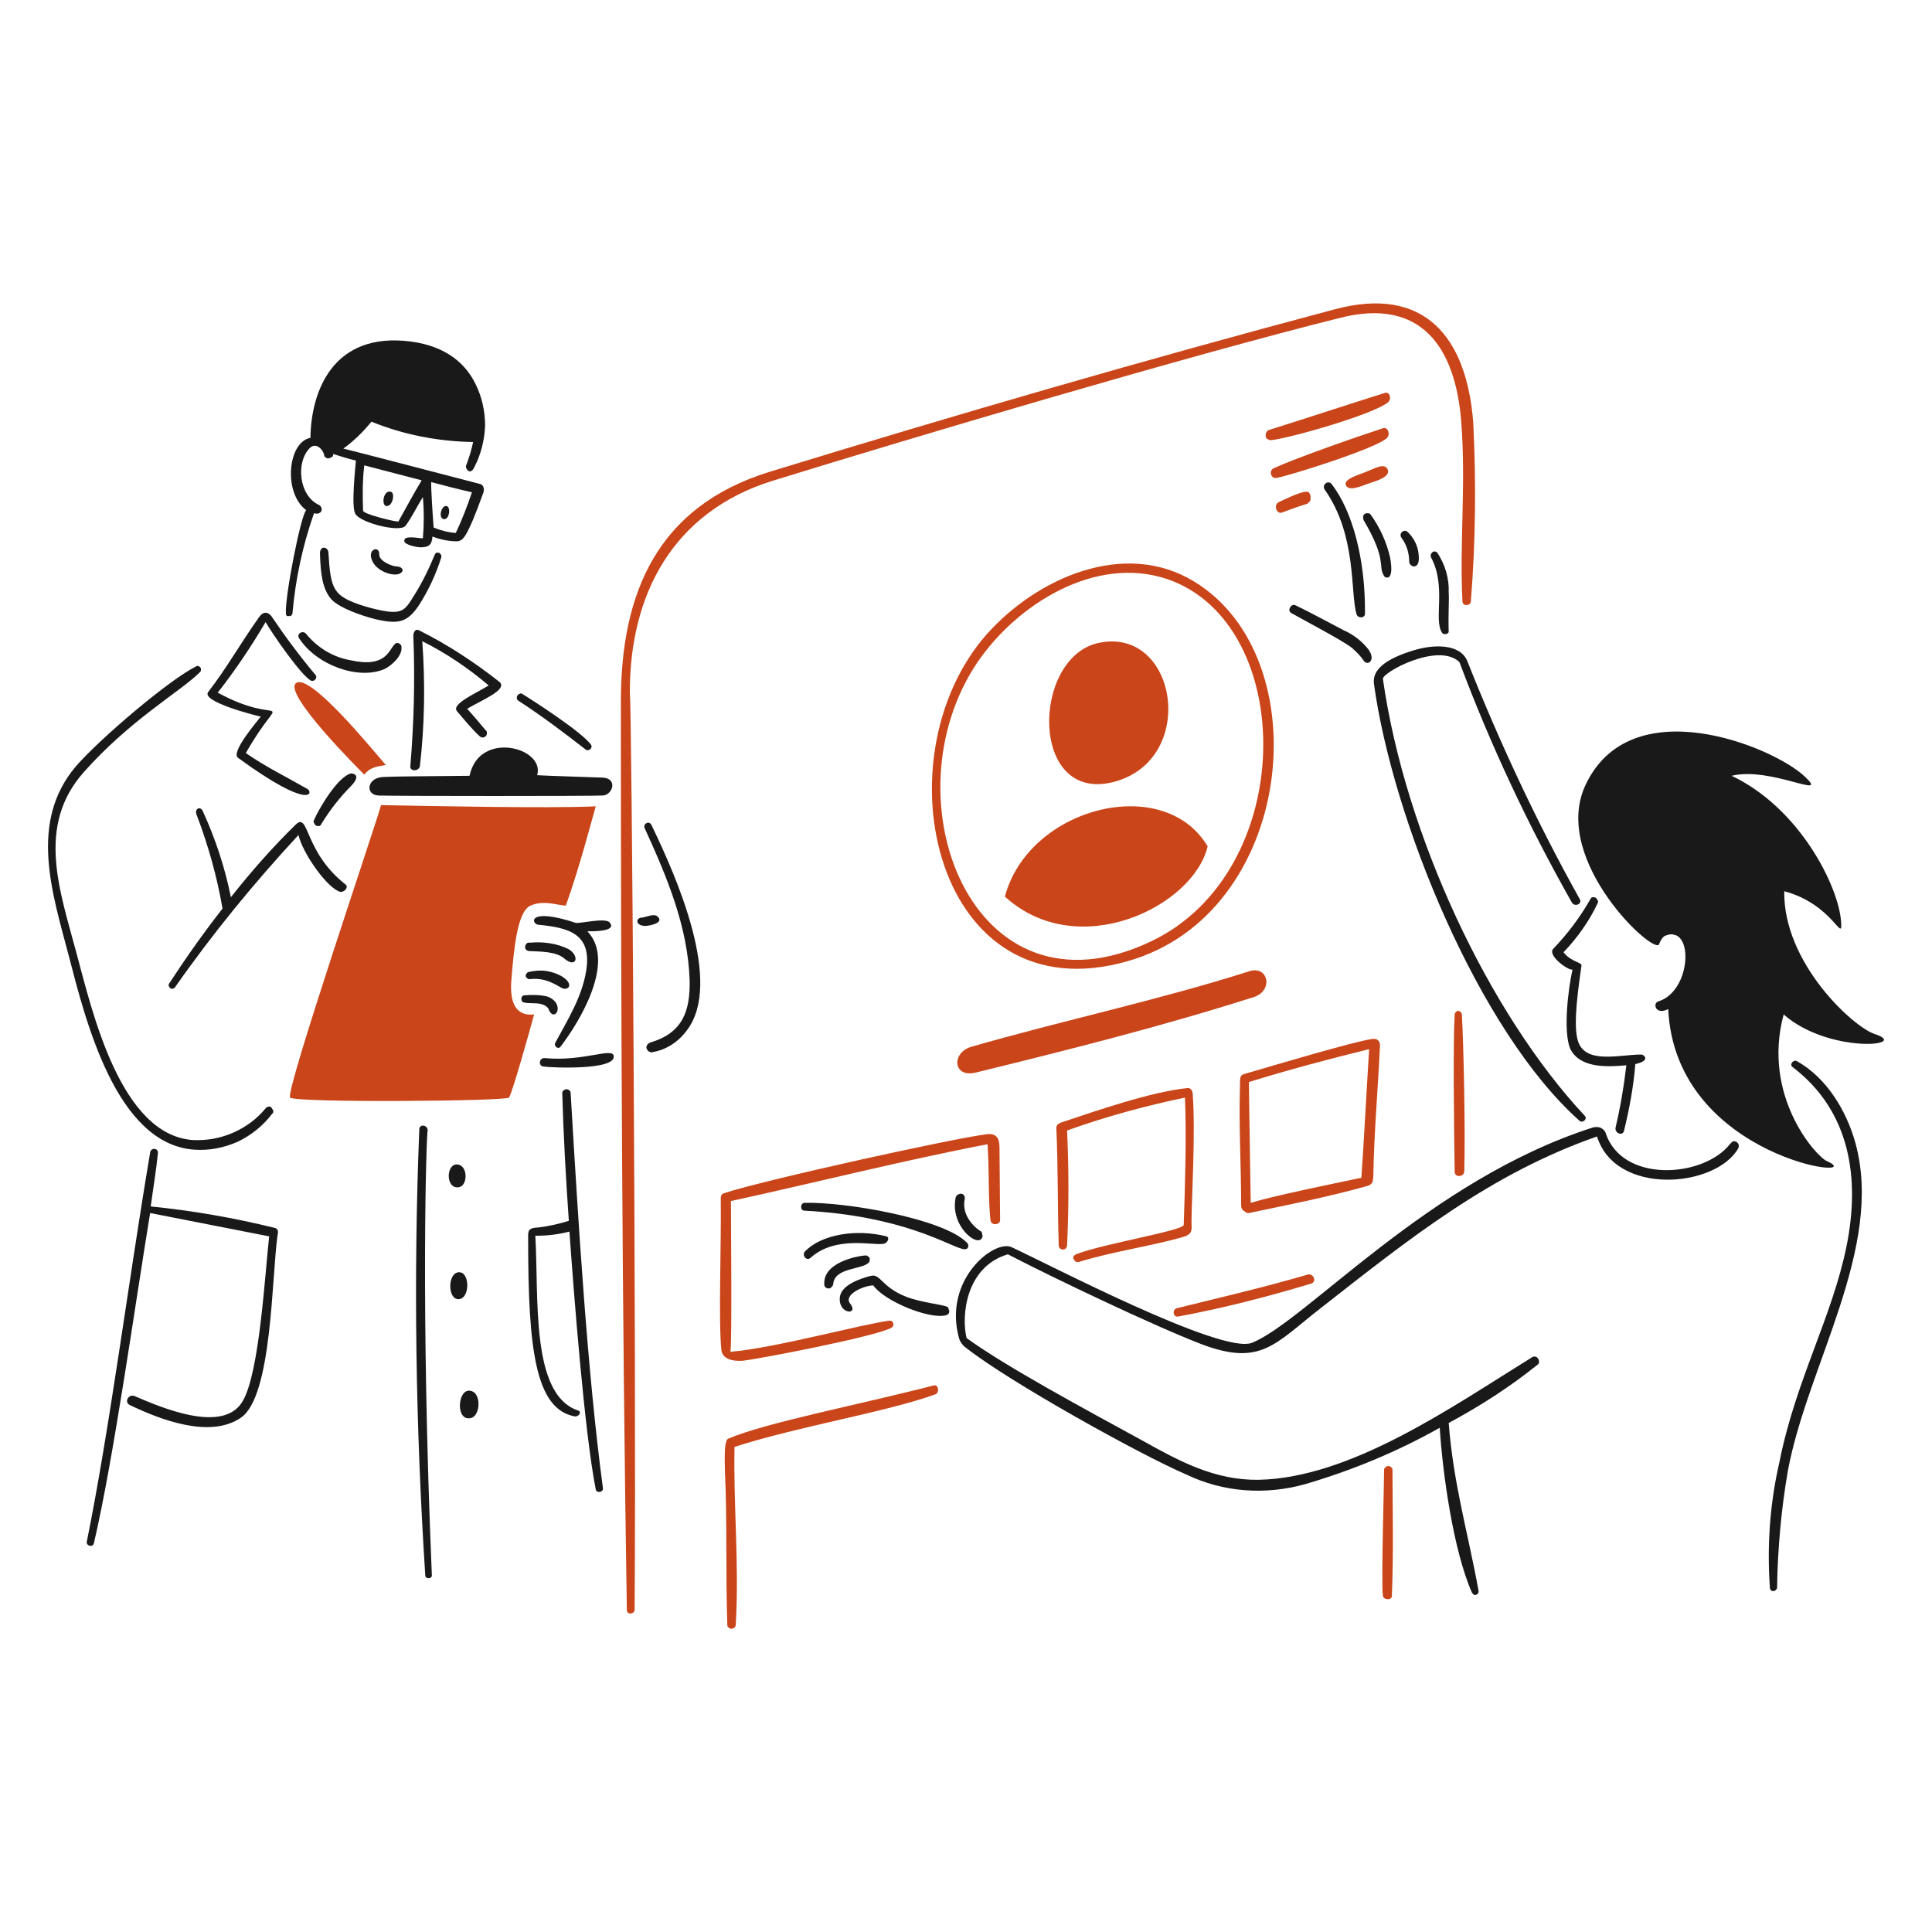
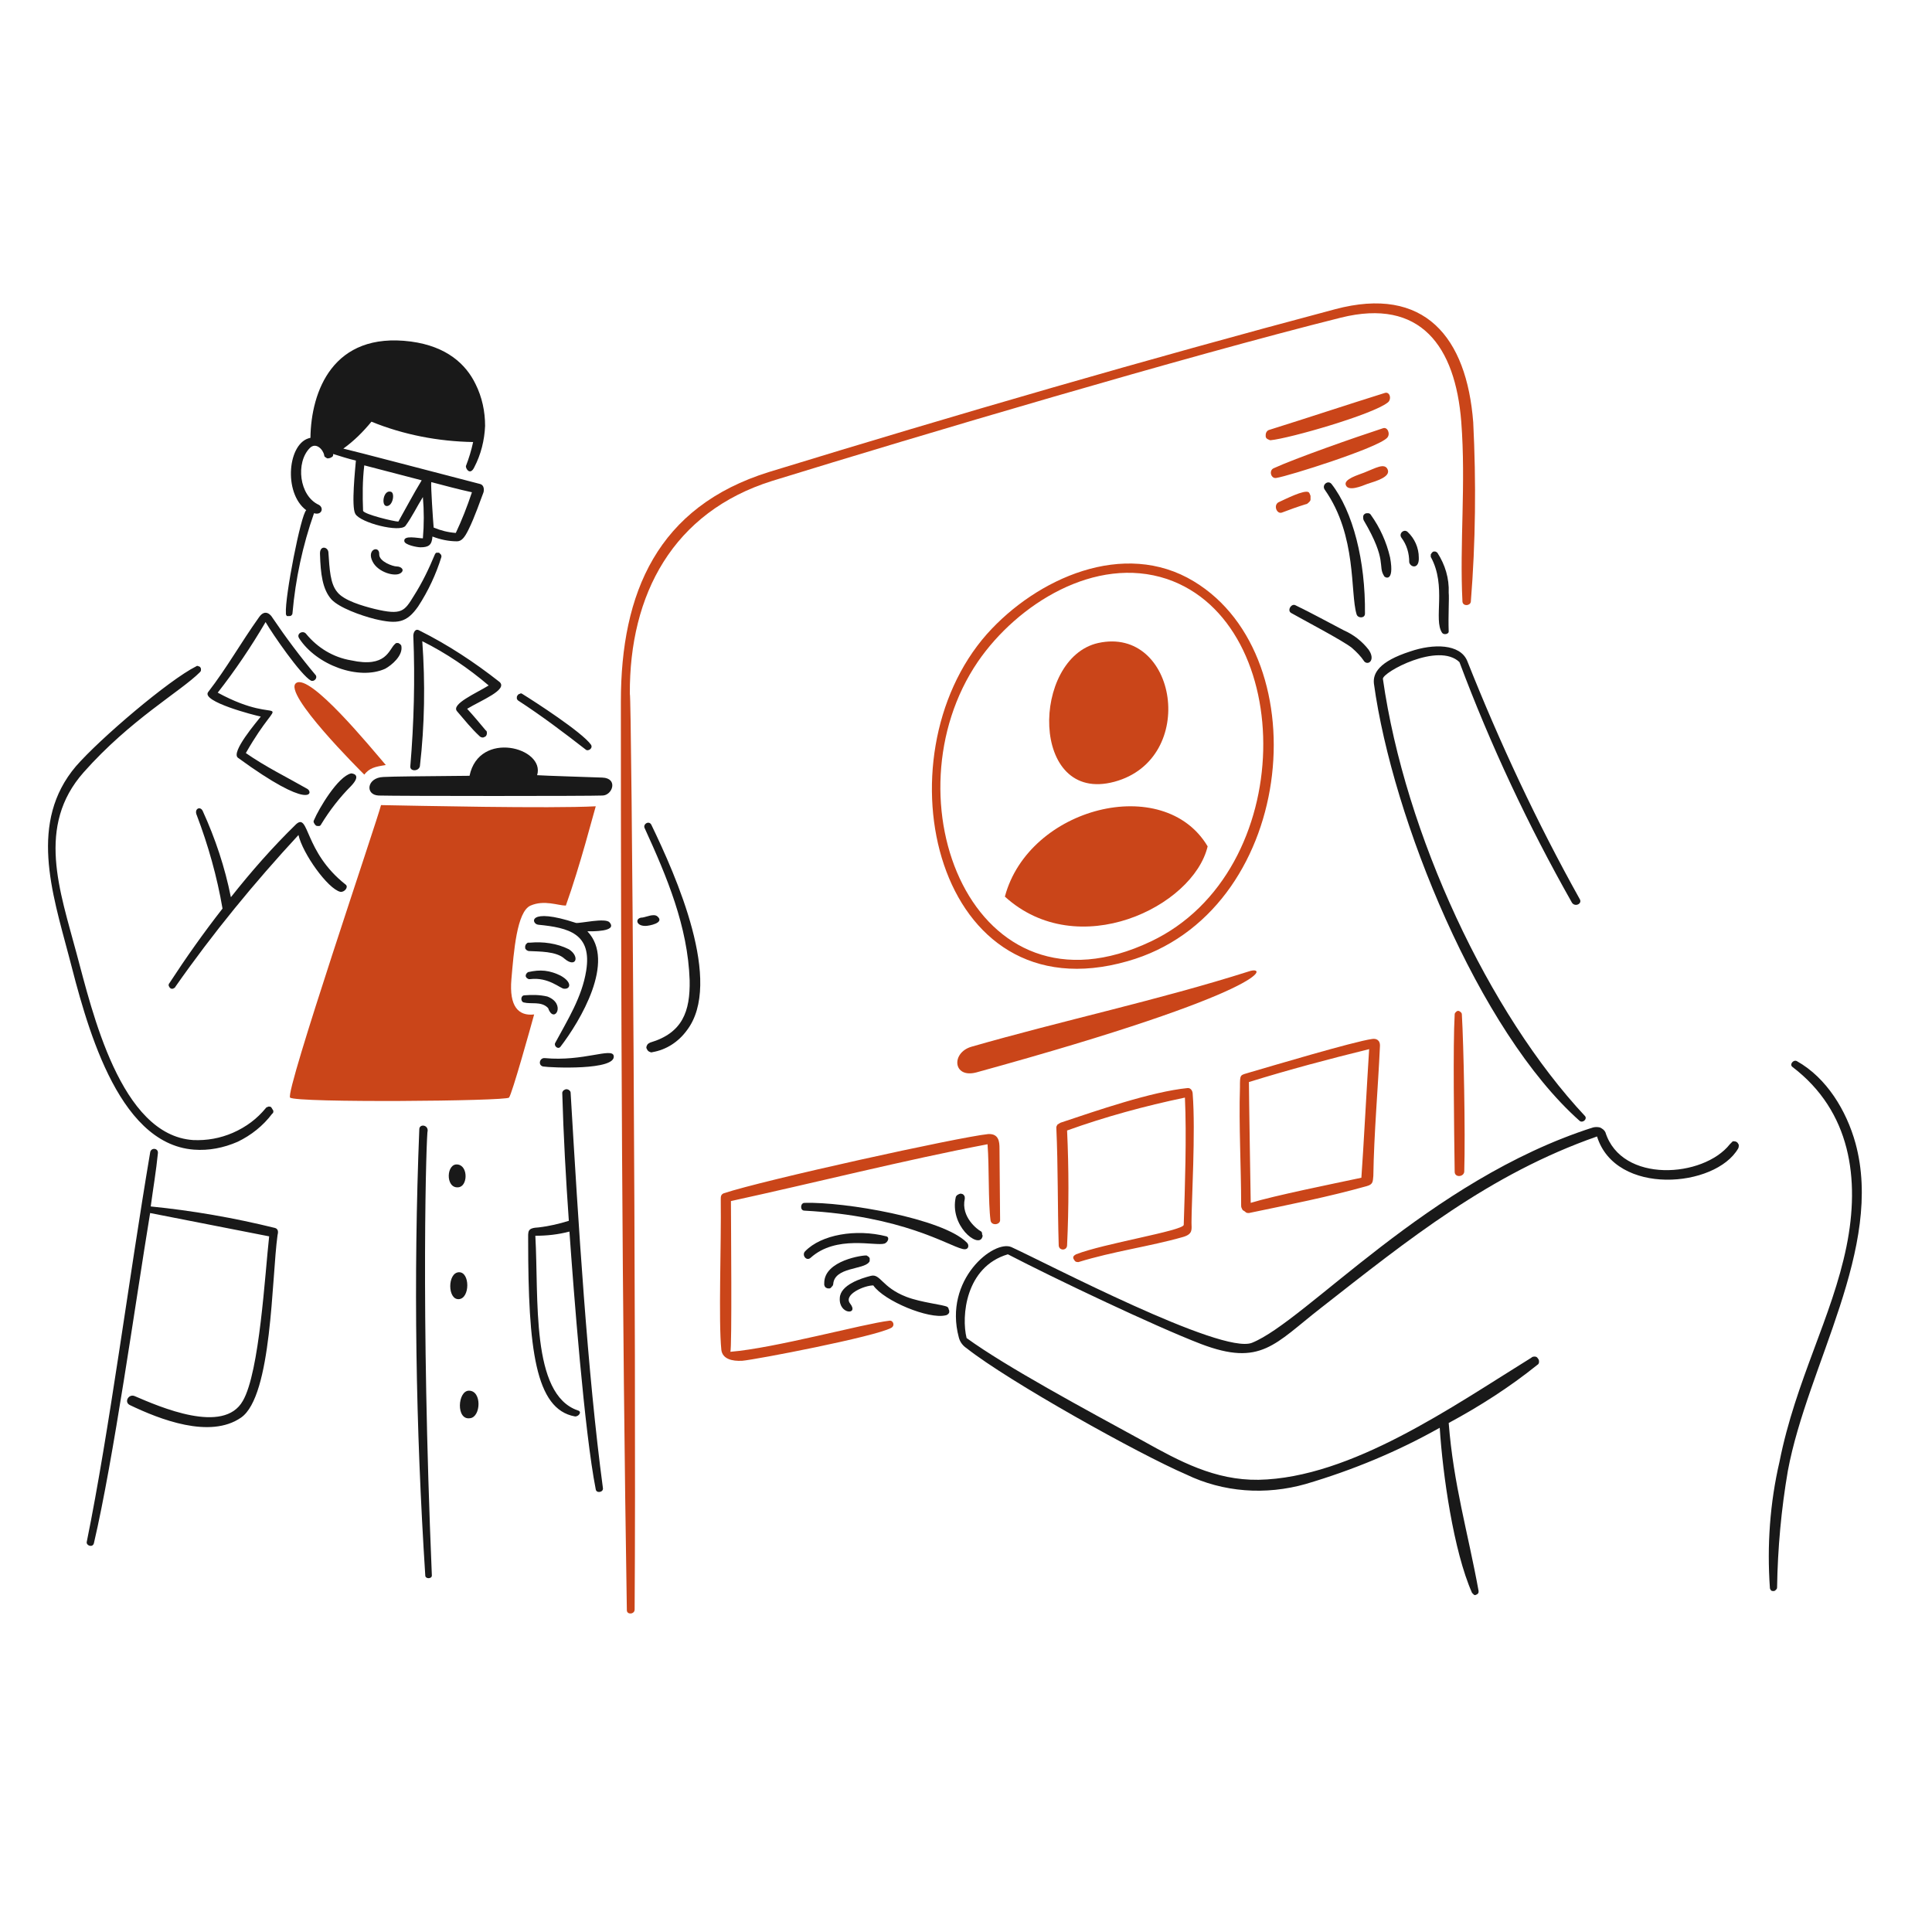
<svg xmlns="http://www.w3.org/2000/svg" version="1.1" id="Calque_1" x="0px" y="0px" viewBox="0 0 323 323" style="enable-background:new 0 0 323 323;" xml:space="preserve">
  <style type="text/css">
	.st0{fill-rule:evenodd;clip-rule:evenodd;fill:#CA4519;}
	.st1{fill-rule:evenodd;clip-rule:evenodd;fill:#191919;}
	.st2{fill:#191919;}
</style>
  <path class="st0" d="M244.4,169.6c0-0.2-0.1-0.3-0.2-0.4c-0.1-0.1-0.3-0.2-0.4-0.2c-0.2,0-0.3,0.1-0.4,0.2c-0.1,0.1-0.2,0.2-0.2,0.4  c-0.3,5.1-0.1,19.2,0,26.3c0,1,1.5,0.9,1.6,0C245,189.3,244.7,174.7,244.4,169.6z M106.1,269.1c0,0.8-1.3,0.9-1.3,0.1  c-0.8-49.5-1-103.4-1-151.9c0-18.2,6.1-32.6,24.8-38.4c31.3-9.6,63-18.8,94.6-27.2c15-4,22,4.7,23.1,18.9c0.5,10,0.4,20-0.4,30  c-0.1,0.7-1.3,0.8-1.4,0c-0.5-9.8,0.6-19.6-0.2-30.1c-1-12.6-6.8-20.7-20.1-17.4c-26,6.5-70.5,19.7-95.1,27.3  c-16.6,5.2-23.9,19-23.8,35.6C105.6,116,106.4,225.2,106.1,269.1z" />
  <path class="st1" d="M310.2,191.1c-1.5-5.4-4.8-10.9-9.8-13.7c-0.6-0.3-1.3,0.6-0.7,1c9.7,7.4,11.3,18.7,9,30  c-2.4,11.8-8.5,22.4-11.2,36c-1.6,6.9-2.1,14-1.6,21.1c0,0.1,0.1,0.3,0.2,0.4c0.1,0.1,0.3,0.1,0.4,0.1c0.2,0,0.3-0.1,0.4-0.2  c0.1-0.1,0.2-0.2,0.2-0.4c0.1-6.5,0.7-13.1,1.8-19.5C302.2,228.2,315,208.6,310.2,191.1z M245.3,110.5c-1.2-2.9-5.7-2.9-9.5-1.6  c-5.3,1.7-6.3,3.7-6.1,5.4c3.1,22.6,17.5,58.1,34.4,73.1c0.5,0.4,1.3-0.3,0.9-0.8c-16.1-17.2-30.1-47.1-33.8-73.1  c-0.1-1.1,9.3-6.2,12.8-2.8c5.2,13.9,11.5,27.3,18.8,40.2c0.5,0.8,1.8,0.2,1.3-0.6C256.9,137.4,250.7,124.1,245.3,110.5L245.3,110.5  z M289.2,191.3c-4.4,5.6-18.1,6.6-20.8-2c-0.2-0.4-0.5-0.6-0.9-0.8c-0.4-0.1-0.8-0.1-1.2,0c-27.5,8.8-48,32.4-57,36  c-5.1,2-34.3-13.3-40.2-16c-2.9-1.3-11.4,5.4-8.8,15.1c0.2,0.8,0.7,1.4,1.3,1.8c7.1,5.6,28.8,17.7,36.7,21.1c6.2,3,13.3,3.5,20,1.6  c7.8-2.3,15.3-5.4,22.4-9.4c0.5,7.8,2.3,20.6,5.4,27.6c0.1,0.1,0.2,0.2,0.3,0.3c0.1,0.1,0.3,0.1,0.4,0c0.1,0,0.2-0.1,0.3-0.2  c0.1-0.1,0.1-0.3,0.1-0.4c-1.8-9.9-4.2-17.8-5-28.1c5.2-2.8,10.2-6,14.8-9.7c0.2-0.1,0.3-0.3,0.3-0.5c0-0.2,0-0.4-0.2-0.6  c-0.1-0.2-0.3-0.3-0.5-0.3c-0.2,0-0.4,0-0.6,0.2c-13.1,8.1-30.1,20.1-45.6,20.4c-7.3,0.1-13.2-3.1-19.3-6.5  c-9.7-5.3-22.9-12.4-29.5-17.2c-0.9-3.6-0.2-11.9,6.9-14c7.7,4,24.5,12,32.3,15c10,3.8,12.3,0,20-6c14.7-11.5,28.2-22.4,46.2-28.7  c3.1,10,19.8,8.6,23.6,2c0.1-0.2,0.1-0.4,0.1-0.6c-0.1-0.2-0.2-0.4-0.4-0.5c-0.2-0.1-0.4-0.1-0.6-0.1  C289.5,191,289.4,191.1,289.2,191.3z" />
  <path class="st1" d="M228.8,108.6c-1.1-1.4-2.5-2.5-4.1-3.2c-2.7-1.4-5.4-2.9-8.1-4.2c-0.7-0.4-1.5,0.9-0.7,1.3  c2.1,1.2,8.6,4.6,10.1,5.8c0.8,0.7,1.5,1.4,2.1,2.3C228.8,111.3,230,110.3,228.8,108.6z M242.2,99.1c0.1-2.4-0.6-4.7-1.9-6.7  c-0.1-0.1-0.3-0.2-0.4-0.2c-0.2,0-0.3,0-0.4,0.1s-0.2,0.2-0.3,0.4c0,0.1,0,0.3,0,0.4c2.7,4.9,0.4,10.5,1.9,12.7  c0.3,0.4,1.1,0.2,1.1-0.2C242.1,102.9,242.3,100,242.2,99.1L242.2,99.1z M237.2,93.2c0-1.6-0.7-3.2-1.9-4.3c-0.6-0.5-1.5,0.3-1,1  c0.9,1.2,1.3,2.6,1.3,4.1C235.8,94.9,237.3,95.2,237.2,93.2L237.2,93.2z M232.4,93.2c-0.6-2.6-1.7-5-3.2-7.1  c-0.1-0.2-0.3-0.3-0.5-0.3c-0.2,0-0.4,0-0.5,0.1c-0.2,0.1-0.3,0.3-0.3,0.5c0,0.2,0,0.4,0.1,0.6c4,6.8,2.3,7.6,3.4,9.3  C231.4,96.5,233.2,97.6,232.4,93.2L232.4,93.2z M222.6,80.9c3.6,4.6,5.7,12.9,5.6,21.7c0,0.8-1.2,0.8-1.4,0.1  c-1.1-3.6,0.1-13.1-5.3-20.8C220.9,81.1,222,80.2,222.6,80.9z" />
  <path class="st2" d="M145.3,211c0.1-0.1,0.1-0.2,0.1-0.3c0-0.1,0-0.2,0-0.3s-0.1-0.2-0.2-0.3c-0.1-0.1-0.2-0.1-0.3-0.2  c-0.5-0.1-7.1,0.8-7.1,4.6c0,0.1,0,0.2,0,0.3c0,0.1,0.1,0.2,0.1,0.3c0.1,0.1,0.1,0.1,0.2,0.2c0.1,0,0.2,0.1,0.3,0.1  c0.1,0,0.2,0,0.3,0c0.1,0,0.2-0.1,0.3-0.2c0.1-0.1,0.1-0.2,0.2-0.2c0-0.1,0.1-0.2,0.1-0.3C139.5,211.8,144.4,212.3,145.3,211z" />
  <path class="st2" d="M147.9,207.9c0.5-0.2,0.9-1,0.3-1.2h0c-5.1-1.3-10.9-0.3-13.6,2.5c-0.6,0.6,0.2,1.7,0.9,1.1  C139.8,206.4,146.4,208.4,147.9,207.9z" />
  <path class="st2" d="M158.4,218.5c-0.7-0.4-4.3-0.7-6.9-1.7c-4.1-1.6-4.3-3.9-5.9-3.5c-1.6,0.4-5.1,1.5-5.2,3.7  c-0.2,2.8,3.3,2.9,1.7,0.9c-1.1-1.5,2.4-3,3.9-3c1.8,2.6,9.3,5.7,12.1,5c0.1,0,0.3-0.1,0.4-0.2c0.1-0.1,0.2-0.2,0.2-0.4  c0-0.1,0-0.3-0.1-0.4C158.6,218.7,158.5,218.6,158.4,218.5z" />
  <path class="st2" d="M161.6,207.7c-4-4-20.4-6.8-27.1-6.6c-0.7,0-0.8,1.3,0,1.3c16.5,0.9,23.9,5.8,26.4,6.4  C162,209.1,162.1,208.1,161.6,207.7z" />
  <path class="st2" d="M163.9,205.8c-0.4-0.2-3.3-2.3-2.6-5.4c0-0.2,0-0.4-0.1-0.5c-0.1-0.2-0.3-0.3-0.4-0.3c-0.2-0.1-0.4,0-0.6,0.1  c-0.2,0.1-0.3,0.2-0.4,0.4c-1.1,4.8,3.7,8.6,4.4,6.8c0.1-0.2,0.1-0.4,0-0.5C164.2,206,164.1,205.9,163.9,205.8z" />
  <path class="st0" d="M231.5,65.7c-6.4,2-13,4.2-19.4,6.2c-0.2,0.1-0.3,0.2-0.4,0.4c-0.1,0.2-0.1,0.4-0.1,0.6c0,0.2,0.1,0.4,0.3,0.5  c0.2,0.1,0.4,0.2,0.5,0.2c3.2-0.3,17.1-4.3,19.6-6.3C232.7,66.8,232.4,65.4,231.5,65.7z M232,78.5c-0.5-1.2-2.1-0.2-3.9,0.5  c-1,0.4-3.5,1.1-3.1,2.1c0.4,1.1,2.6,0.2,3.6-0.2C230.2,80.4,232.5,79.7,232,78.5L232,78.5z M218.8,82.3c-0.7-0.5-4,1.2-4.9,1.6  c-1.1,0.4-0.5,2.1,0.4,1.8c1.3-0.5,2.7-1,4-1.4c0.2,0,0.4-0.2,0.5-0.3c0.2-0.2,0.3-0.3,0.3-0.5s0-0.4,0-0.6  C219,82.6,218.9,82.4,218.8,82.3L218.8,82.3z M231.2,71.6c0.8-0.3,1.3,1,0.7,1.6c-1.6,1.7-16.5,6.4-18.5,6.7  c-0.9,0.2-1.3-1.2-0.5-1.6C216.6,76.6,226.6,73.1,231.2,71.6L231.2,71.6z" />
  <path class="st0" d="M199.6,97.2c-11.7-7.1-26.3-0.5-34.6,8.8c-18.3,20.7-8.7,63.9,23.5,54.7C216.5,152.8,220.8,110,199.6,97.2z   M192.4,157.4c-29.9,14.2-44.4-24.1-28.9-46.8c6.6-9.6,19.6-17.8,31.6-13.8C216.9,104.2,217.1,145.7,192.4,157.4L192.4,157.4z" />
-   <path class="st0" d="M122.8,241.9c10.5-3.4,25.7-5.9,33.6-8.8c0.7-0.3,0.5-1.6-0.2-1.5c-12.8,3.3-28,6.2-34.4,8.9  c-0.6,0.2-0.7,1.8-0.6,5.5c0.4,8.6,0.1,17.1,0.4,25.7c0,0.2,0.1,0.3,0.2,0.4c0.1,0.1,0.3,0.2,0.5,0.2c0.2,0,0.3-0.1,0.5-0.2  c0.1-0.1,0.2-0.3,0.2-0.4C123.6,261.6,122.6,251.7,122.8,241.9L122.8,241.9z M218.6,213.1c-7.2,2.1-14.5,3.8-21.8,5.6  c-0.9,0.2-0.7,1.6,0.2,1.4c7.5-1.4,14.9-3.3,22.2-5.5C220.2,214.3,219.6,212.8,218.6,213.1z M232.8,245.7c0-0.2-0.1-0.3-0.2-0.4  c-0.1-0.1-0.3-0.2-0.5-0.2s-0.3,0.1-0.5,0.2c-0.1,0.1-0.2,0.3-0.2,0.4c0,2.2-0.5,19.2-0.2,21.1c0.1,0.7,1.5,0.8,1.5,0  C233,259.4,232.8,251.5,232.8,245.7z" />
-   <path class="st0" d="M208.8,162.4c-15.1,4.8-31.1,8.2-46.4,12.6c-3.4,1-3.1,5.3,0.8,4.3c15.5-3.8,31-7.7,46.4-12.6  C213,165.6,212,161.3,208.8,162.4z" />
+   <path class="st0" d="M208.8,162.4c-15.1,4.8-31.1,8.2-46.4,12.6c-3.4,1-3.1,5.3,0.8,4.3C213,165.6,212,161.3,208.8,162.4z" />
  <path class="st2" d="M66.3,94.7c-0.6,0-2.9-0.8-2.9-2c0.1-1.6-2.2-0.9-1.1,1.2c0.9,1.8,3.8,2.6,4.7,1.9  C67.7,95.3,67.1,94.7,66.3,94.7z" />
  <path class="st2" d="M72.7,92.7L72.7,92.7c-1,2.4-2.1,4.7-3.5,6.9c-1.6,2.6-2,3.3-6.6,2.2c-2-0.5-5.1-1.4-6.2-2.8  c-1.2-1.4-1.3-3.8-1.5-6.7c-0.1-0.9-1.5-1.2-1.4,0.4c0.1,3.2,0.4,5.8,1.9,7.5c1.3,1.4,4.9,2.7,7.3,3.3c3.8,0.9,5.3,0.6,7.2-2.1  c1.7-2.6,3-5.4,3.9-8.3c0-0.1,0-0.3-0.1-0.4c-0.1-0.1-0.2-0.2-0.3-0.3c-0.1,0-0.3,0-0.4,0C72.9,92.4,72.8,92.5,72.7,92.7z" />
-   <path class="st2" d="M74.2,86.8c1,0.1,1.2-2.2,0.4-2.2C73.8,84.5,73.2,86.6,74.2,86.8z" />
  <path class="st2" d="M64.6,84.6c1.1,0.1,1.5-2.3,0.7-2.4C64.1,81.9,63.7,84.5,64.6,84.6z" />
  <path class="st2" d="M80.2,80.9C74,79.3,58.8,75.3,57.4,75c1.8-1.3,3.3-2.8,4.7-4.5c5.4,2.2,11.2,3.3,17,3.4c-0.3,1.4-0.7,2.7-1.2,4  c-0.1,0.4,0.7,1.7,1.4,0.2c1.1-2.1,1.7-4.5,1.8-6.9c0-2.4-0.5-4.8-1.6-7c-1.6-3.3-4.8-6.3-10.8-7.1c-13.1-1.7-16.7,8.4-16.8,16.1  c-3.8,0.7-4.6,9.2-0.7,12.1c-0.9,0.7-3.6,14.6-3.4,17.2c0,0.1,0,0.1,0,0.2c0,0.1,0.1,0.1,0.1,0.2c0,0.1,0.1,0.1,0.2,0.1  c0.1,0,0.1,0,0.2,0c0.1,0,0.3,0,0.4-0.1c0.1-0.1,0.2-0.2,0.2-0.4c0.5-5.7,1.7-11.3,3.6-16.7c1.3,0.4,1.7-0.9,0.8-1.4  c-3.3-1.5-3.9-7.1-1.5-9.5c1-1,2.2,0.2,2.4,1.2c0,0.2,0.1,0.3,0.3,0.4c0.1,0.1,0.3,0.2,0.5,0.1c0.2,0,0.3-0.1,0.5-0.2  s0.2-0.3,0.2-0.5c1.3,0.4,2.5,0.8,3.8,1.1c-0.1,1.3-0.8,7.7-0.1,8.9c0.8,1.5,7.5,3.2,8.4,2c1.1-1.5,1.9-3.2,2.9-4.8  c0.2,2.3,0.2,4.6,0,6.9c-0.8,0-3.3-0.6-3.1,0.5c0.1,0.6,2.1,1,2.7,1c1.4,0,1.9-0.4,2-1.8c1.3,0.5,2.7,0.8,4.1,0.8  c0.8,0,1.3-0.7,1.9-1.9c1.1-2.2,2.1-5.2,2.5-6.2C80.9,82.2,81.1,81.1,80.2,80.9z M66.6,87.2c-0.7,0-5.7-1.2-5.9-1.8  c-0.1-2.5-0.1-5.1,0.2-7.6l9.6,2.5C69.1,82.6,67.9,84.9,66.6,87.2z M76.2,89.1c-1.3-0.1-2.5-0.4-3.7-0.9c-0.1-1.1-0.5-7.1-0.4-7.6v0  c2.3,0.6,4.5,1.2,6.8,1.7C78.1,84.7,77.2,87,76.2,89.1z" />
  <path class="st1" d="M58.7,129.3c-2.2,0.5-5.4,5.9-6.2,7.8c-0.1,0.2-0.1,0.3,0,0.5s0.2,0.3,0.3,0.4c0.1,0.1,0.3,0.1,0.5,0.1  c0.2,0,0.3-0.1,0.4-0.3c1.4-2.3,3.1-4.5,5-6.4C60.6,129.4,58.8,129.3,58.7,129.3L58.7,129.3z M96.6,235.8  c-7.9-2.7-6.5-18.7-7.1-29.2c1.9,0,3.8-0.2,5.7-0.7c0.7,9.9,2.5,33.5,4.4,43.1c0.1,0.7,1.3,0.5,1.2-0.2c-2.6-19.4-4.1-44.1-5.4-66.1  c0-0.2-0.1-0.3-0.2-0.4c-0.1-0.1-0.3-0.2-0.5-0.2s-0.3,0.1-0.5,0.2c-0.1,0.1-0.2,0.3-0.2,0.4c0.2,7.1,0.6,14.3,1.1,21.4  c-1.6,0.5-3.3,0.9-5,1.1c-2,0.1-1.8,0.6-1.8,2.2c0,18.1,1.2,28.2,7.8,29.4C96.7,236.9,97.4,236,96.6,235.8L96.6,235.8z M78.4,232.5  c-1.9,0-2.2,5,0.2,4.6C80.4,236.9,80.6,232.5,78.4,232.5z M76.7,212.7c-1.9,0.1-1.9,4.6,0,4.5C78.6,217.1,78.6,212.6,76.7,212.7z   M76.6,194.7c-2-0.4-2.2,4,0,3.8C78.2,198.4,78.3,195,76.6,194.7L76.6,194.7z M71.5,189c0-1-1.4-1.1-1.4-0.2  c-1,24.9-0.6,49.8,1,74.6c0,0.6,1.1,0.6,1.1,0C70.3,218.6,71.3,189.1,71.5,189z M45,206.7c-0.7,6.2-1.6,22.7-4.4,27.5  c-3.2,5.7-13.9,1-18.1-0.8c-1-0.4-1.8,1-0.8,1.5c5,2.4,13.4,5.7,18.6,2.1s5.1-23.3,6.1-30.5c0.1-0.4,0.2-1-0.4-1.2  c-6.9-1.7-13.8-2.9-20.8-3.6c0.4-3,0.9-5.9,1.2-8.9c0.1-0.9-1.2-1-1.3-0.1c-3.6,21.3-6.8,46.4-10.6,65.1c-0.1,0.6,1,1,1.2,0.2  c3.3-14.1,6.9-40,9.4-55.2L45,206.7z M102.6,176.5c-0.3-1.4-5.1,1-11.5,0.4c-0.9-0.1-1.2,1.2-0.3,1.4  C92,178.5,103.1,179,102.6,176.5L102.6,176.5z M109.9,153.2c-0.6-0.5-1.8,0.1-2.5,0.2c-1.2,0-1.2,1.4,0.5,1.4  C108.5,154.8,111.2,154.3,109.9,153.2z M101.9,154.2c1.4,1.6-3,1.5-3.7,1.5c4.8,5-1.2,15-4.5,19.3c-0.4,0.5-1.1-0.1-0.9-0.6  c2.1-3.9,4.5-7.7,5.2-12.1c1-6.2-2.9-7.2-8-7.7c-1.2-0.1-1.9-3,6.3-0.3C97,154.4,101.2,153.4,101.9,154.2z M91.5,168.4  c0.1,0.1,0.2,0.2,0.2,0.3c1,2.5,3-0.9-0.2-2.1c-1.3-0.3-2.6-0.3-3.8-0.2c-0.7,0-0.7,1.1-0.1,1.2C88.8,167.9,90.4,167.4,91.5,168.4  L91.5,168.4z M93.7,163.1c-0.8-0.4-1.7-0.7-2.6-0.8c-0.9-0.1-1.8,0-2.7,0.2c-0.1,0-0.1,0-0.2,0.1c-0.1,0-0.1,0.1-0.2,0.2  c0,0.1-0.1,0.1-0.1,0.2c0,0.1,0,0.2,0,0.2c0,0.1,0,0.1,0.1,0.2c0,0.1,0.1,0.1,0.2,0.2c0.1,0,0.1,0.1,0.2,0.1c0.1,0,0.2,0,0.2,0  c3.1-0.4,5.1,1.6,5.7,1.6C95.4,165.4,95.7,164.2,93.7,163.1L93.7,163.1z M95.1,158.7c-2-1-4.3-1.3-6.5-1.1c-0.1,0-0.2,0-0.3,0  c-0.1,0-0.2,0.1-0.2,0.1c-0.1,0.1-0.1,0.1-0.2,0.2c0,0.1-0.1,0.2-0.1,0.3c0,0.1,0,0.2,0,0.3c0,0.1,0.1,0.2,0.1,0.2  c0.1,0.1,0.1,0.1,0.2,0.2c0.1,0,0.2,0.1,0.3,0.1c1.7,0.1,4.6,0,6,1.3C96.3,161.9,97,159.9,95.1,158.7L95.1,158.7z M108.9,137.9  c4.1,8.5,12.1,26.4,5.9,34.4c-1.4,1.9-3.4,3.2-5.7,3.6c-0.2,0.1-0.4,0-0.6-0.1c-0.2-0.1-0.3-0.3-0.4-0.5c-0.1-0.2,0-0.4,0.1-0.6  c0.1-0.2,0.3-0.3,0.5-0.4c5.4-1.6,6.7-5.2,6.6-10.4c-0.3-9-3.8-17.3-7.5-25.4C107.4,137.8,108.5,137.1,108.9,137.9L108.9,137.9z   M44.4,185.3c0.1-0.2,0.3-0.2,0.5-0.3c0.2,0,0.4,0,0.5,0.2s0.2,0.3,0.3,0.5c0,0.2,0,0.4-0.2,0.5c-1.5,2-3.5,3.6-5.8,4.7  c-2.3,1-4.8,1.5-7.3,1.3c-13-1-18.1-21.6-20.9-32.4c-2.8-10.6-6.7-22.4,1.2-31.7c4-4.6,15.5-14.4,20.1-16.7c0.1-0.1,0.3-0.1,0.4,0  c0.1,0,0.3,0.1,0.3,0.2c0.1,0.1,0.1,0.2,0.1,0.4s-0.1,0.3-0.2,0.4c-3.2,3.2-11.6,7.9-19.4,16.7c-8,9-4,19.8-1.2,30.3  c2.6,9.6,7.3,30.4,19.5,31.2c2.3,0.1,4.5-0.3,6.6-1.2C41.2,188.4,43,187,44.4,185.3z M52,113.8c-1.7-0.9-6.5-7.9-7.6-9.8  c-2.4,4.1-5.1,8.1-8,11.8c11.4,6.2,11.2-1.3,4.7,10.1c3.3,2.3,6.8,4,10.3,6c1,0.6,0.6,3.7-11.6-5.2c-1.3-0.9,3.2-6.1,3.8-6.9  c-1-0.2-10-2.5-8.8-4.1c3.1-4,5.5-8.3,8.5-12.5c1.1-1.6,2.1-0.2,2.2,0c2.3,3.4,4.7,6.6,7.3,9.7C53.1,113.4,52.5,114,52,113.8z   M83.5,114c-4.2-3.3-8.6-6.2-13.4-8.6c-0.7-0.4-1,0.4-1,0.9c0.3,7.3,0.1,14.6-0.5,21.8c-0.1,0.9,1.4,0.9,1.6,0  c0.8-6.9,0.9-13.9,0.4-20.9c4,2,7.7,4.5,11.1,7.4c-2.1,1.3-6.3,3.1-5.3,4.3c1.2,1.4,2.4,2.9,3.8,4.2c0.1,0.1,0.3,0.2,0.5,0.2  c0.2,0,0.3-0.1,0.5-0.2c0.1-0.1,0.2-0.3,0.2-0.5c0-0.2,0-0.4-0.2-0.5c-1-1.2-2-2.4-3.1-3.6C80.4,117.1,85,115.3,83.5,114L83.5,114z   M98.8,124.5c-1.5-2.1-9.4-7.2-11.5-8.5c-0.1-0.1-0.3-0.1-0.4,0c-0.1,0-0.3,0.1-0.4,0.3c-0.1,0.1-0.1,0.3-0.1,0.4  c0,0.2,0.1,0.3,0.2,0.4c4,2.6,7.7,5.4,11.3,8.2C98.3,125.7,99.2,125.1,98.8,124.5L98.8,124.5z M33.9,135.6c2.1,4.6,3.7,9.4,4.7,14.4  c3.4-4.3,7-8.4,10.9-12.2c2.2-2,1.3,4.6,8.3,10.1c0.5,0.4-0.2,1.3-0.9,1.2c-2.1-0.5-6.3-6.4-7-9.5c-7.4,8-14.3,16.4-20.6,25.4  c0,0.1-0.1,0.1-0.2,0.2c-0.1,0-0.1,0.1-0.2,0.1c-0.1,0-0.2,0-0.2,0s-0.2,0-0.2-0.1c-0.1,0-0.1-0.1-0.2-0.2c0-0.1-0.1-0.1-0.1-0.2  c0-0.1,0-0.2,0-0.2c0-0.1,0.1-0.2,0.1-0.2c2.8-4.3,5.7-8.4,8.9-12.5c-0.9-5.3-2.4-10.6-4.3-15.6C32.4,135.2,33.5,134.7,33.9,135.6  L33.9,135.6z M67.1,108c0-0.1-0.1-0.2-0.2-0.3c-0.1-0.1-0.2-0.1-0.3-0.2c-0.1,0-0.2,0-0.3,0c-0.1,0-0.2,0.1-0.3,0.2  c-1,0.9-1.4,4-7.3,2.7c-3-0.5-5.6-2.1-7.5-4.4c-0.5-0.7-1.7-0.1-1.2,0.7c2.9,4.5,10,7.1,14.4,5.1C65.5,111.2,67.4,109.6,67.1,108z" />
-   <path class="st1" d="M265,131.4c7.5-16.4,31.4-6.6,36.7-1.6c4.4,4.1-5.6-1.7-12.2-0.1c11.4,5.4,17.9,18.5,18.3,24.4  c0.3,3.8-1.3-2.9-9.5-5.1c-0.2,12,11.6,22.8,15.2,23.9c6,2-7.8,3.3-15.3-3.3c-3.7,13.7,5.5,23.8,7.2,24.5  c7.8,3.5-25.3-0.2-26.5-25.4c-2.1,1.1-2.7-1-1.6-1.3c4.7-1.5,5.7-9.6,3-11c-0.3-0.1-0.6-0.2-0.9-0.2c-0.3,0-0.6,0.1-0.9,0.2  c-0.3,0.1-0.5,0.3-0.7,0.6c-0.2,0.3-0.3,0.5-0.4,0.8C276.9,160.1,259.3,144,265,131.4z M271.9,178.1c-0.4,3.5-1,7-1.8,10.4  c-0.2,0.9,1.1,1.5,1.4,0.6c0.9-3.7,1.6-7.4,1.9-11.2c2.7-0.6,1.4-1.6,1-1.6c-3.6,0-9.4,1.7-10.6-2.3c-0.9-2.8,0.2-9.6,0.6-12.6  c0.1-0.5-1.8-0.6-3-2.2c2.3-2.4,4.3-5.2,5.7-8.2c0.1-0.2,0.1-0.3,0-0.5c-0.1-0.2-0.2-0.3-0.3-0.4c-0.2-0.1-0.3-0.1-0.5-0.1  c-0.2,0-0.3,0.1-0.4,0.3c-1.7,3-3.8,5.8-6.2,8.3c-1.1,1.1,2.5,3.7,3.2,3.5c-0.7,3.1-1.6,10.2-0.4,13.2  C264.1,178.6,268.6,178.4,271.9,178.1L271.9,178.1z" />
  <path class="st0" d="M183.6,107.5c13.2-2.9,16.8,19.4,2.7,23.2C172.1,134.5,172.4,110,183.6,107.5z" />
  <path class="st0" d="M168,149.9c4-15,26.6-20.7,33.9-8.4C199.5,151.6,180.2,161,168,149.9z" />
  <path class="st0" d="M208.9,179.3c-1.6,0.5-1.6,0.2-1.6,2.5c-0.2,6.3,0.2,13.3,0.2,19.7c0,0.2,0,0.3,0.1,0.5  c0.1,0.2,0.1,0.3,0.3,0.4s0.3,0.2,0.4,0.3c0.2,0.1,0.3,0.1,0.5,0.1c6.7-1.4,13.3-2.7,19.7-4.5c1.1-0.3,1-0.8,1.1-1.7  c0.1-7,0.8-14.9,1.1-21.6c0.1-1.2-0.7-1.4-1.3-1.3C226.4,174.1,212,178.4,208.9,179.3z M148.7,220.8c-4.3,0.5-19.2,4.6-26.6,5.2  c0.3-0.4,0.1-22.2,0.1-25.2c14.2-3.1,28.8-6.8,42.9-9.5c0.3,3.8,0.1,9.7,0.5,12.7c0.1,1,1.7,0.8,1.6-0.1c0-2.2-0.1-9.6-0.1-11.9  c0-1.1-0.1-2.5-1.9-2.4c-4.9,0.5-37.6,7.7-44.2,9.9c-0.5,0.2-0.5,0.6-0.5,1c0.1,7.7-0.4,20.3,0.1,25.2c0.2,1.5,1.8,1.9,3.5,1.8  c2.3-0.2,22.1-4,24.9-5.5C149.7,221.6,149.3,220.7,148.7,220.8L148.7,220.8z M179.9,209.7c-0.2,0.1-0.3,0.2-0.4,0.3  c-0.1,0.2-0.1,0.3,0,0.5c0.1,0.2,0.2,0.3,0.3,0.4c0.2,0.1,0.3,0.1,0.5,0.1c5.8-1.8,11.9-2.6,17.5-4.2c1.7-0.5,1.4-1.3,1.4-2.4  c0-3.5,0.7-15.2,0.2-21.5c0-0.5-0.3-1-0.8-1c-6.1,0.6-15.3,3.8-21.3,5.8c-0.2,0.1-0.3,0.2-0.5,0.3c-0.1,0.2-0.2,0.3-0.2,0.5  c0.3,6.6,0.2,13.1,0.4,19.7c0,0.2,0.1,0.4,0.2,0.5c0.1,0.1,0.3,0.2,0.5,0.2c0.2,0,0.4-0.1,0.5-0.2c0.1-0.1,0.2-0.3,0.2-0.5  c0.3-6.4,0.3-12.8,0-19.2c6.4-2.3,13-4.1,19.7-5.5c0.3,6.4,0,15.1-0.2,21.3C197.6,205.8,184.5,207.9,179.9,209.7L179.9,209.7z   M209.1,201.1c0,0-0.3-18.2-0.3-20.2c6.8-2.1,13.2-3.8,20.1-5.5c-0.3,4.5-1,17.6-1.3,21.5C222.9,197.9,213,199.9,209.1,201.1  L209.1,201.1z" />
  <path class="st0" d="M63.7,134.6c-0.6,2.5-16.1,48-15.2,48.9c1,0.9,36.1,0.6,36.6,0c0.5-0.6,3.6-11.7,4.2-13.9  c-2.6,0.3-4.2-1.3-3.8-5.9c0.4-4.6,0.9-11.3,3.2-12.3c2.3-1,4.6,0,5.9,0c2.4-6.7,4.6-15.3,5-16.6C91.9,135.2,69.3,134.7,63.7,134.6z  " />
  <path class="st1" d="M63.3,133c3.4,0.1,35.6,0.1,37.4,0c1.7,0,2.7-2.9,0-3c-2.7-0.1-9.4-0.3-10.9-0.4c1.4-4.6-9.7-7.6-11.3,0.1  c-9.7,0.1-12.2,0.1-14.4,0.2C61.3,130,61,132.9,63.3,133z" />
  <path class="st0" d="M64.5,127.9c-2.5-2.9-12.7-15.4-15-13.7c-2.3,1.7,10.8,14.7,11.4,15.3C61.8,128.4,62.6,128.2,64.5,127.9z" />
</svg>